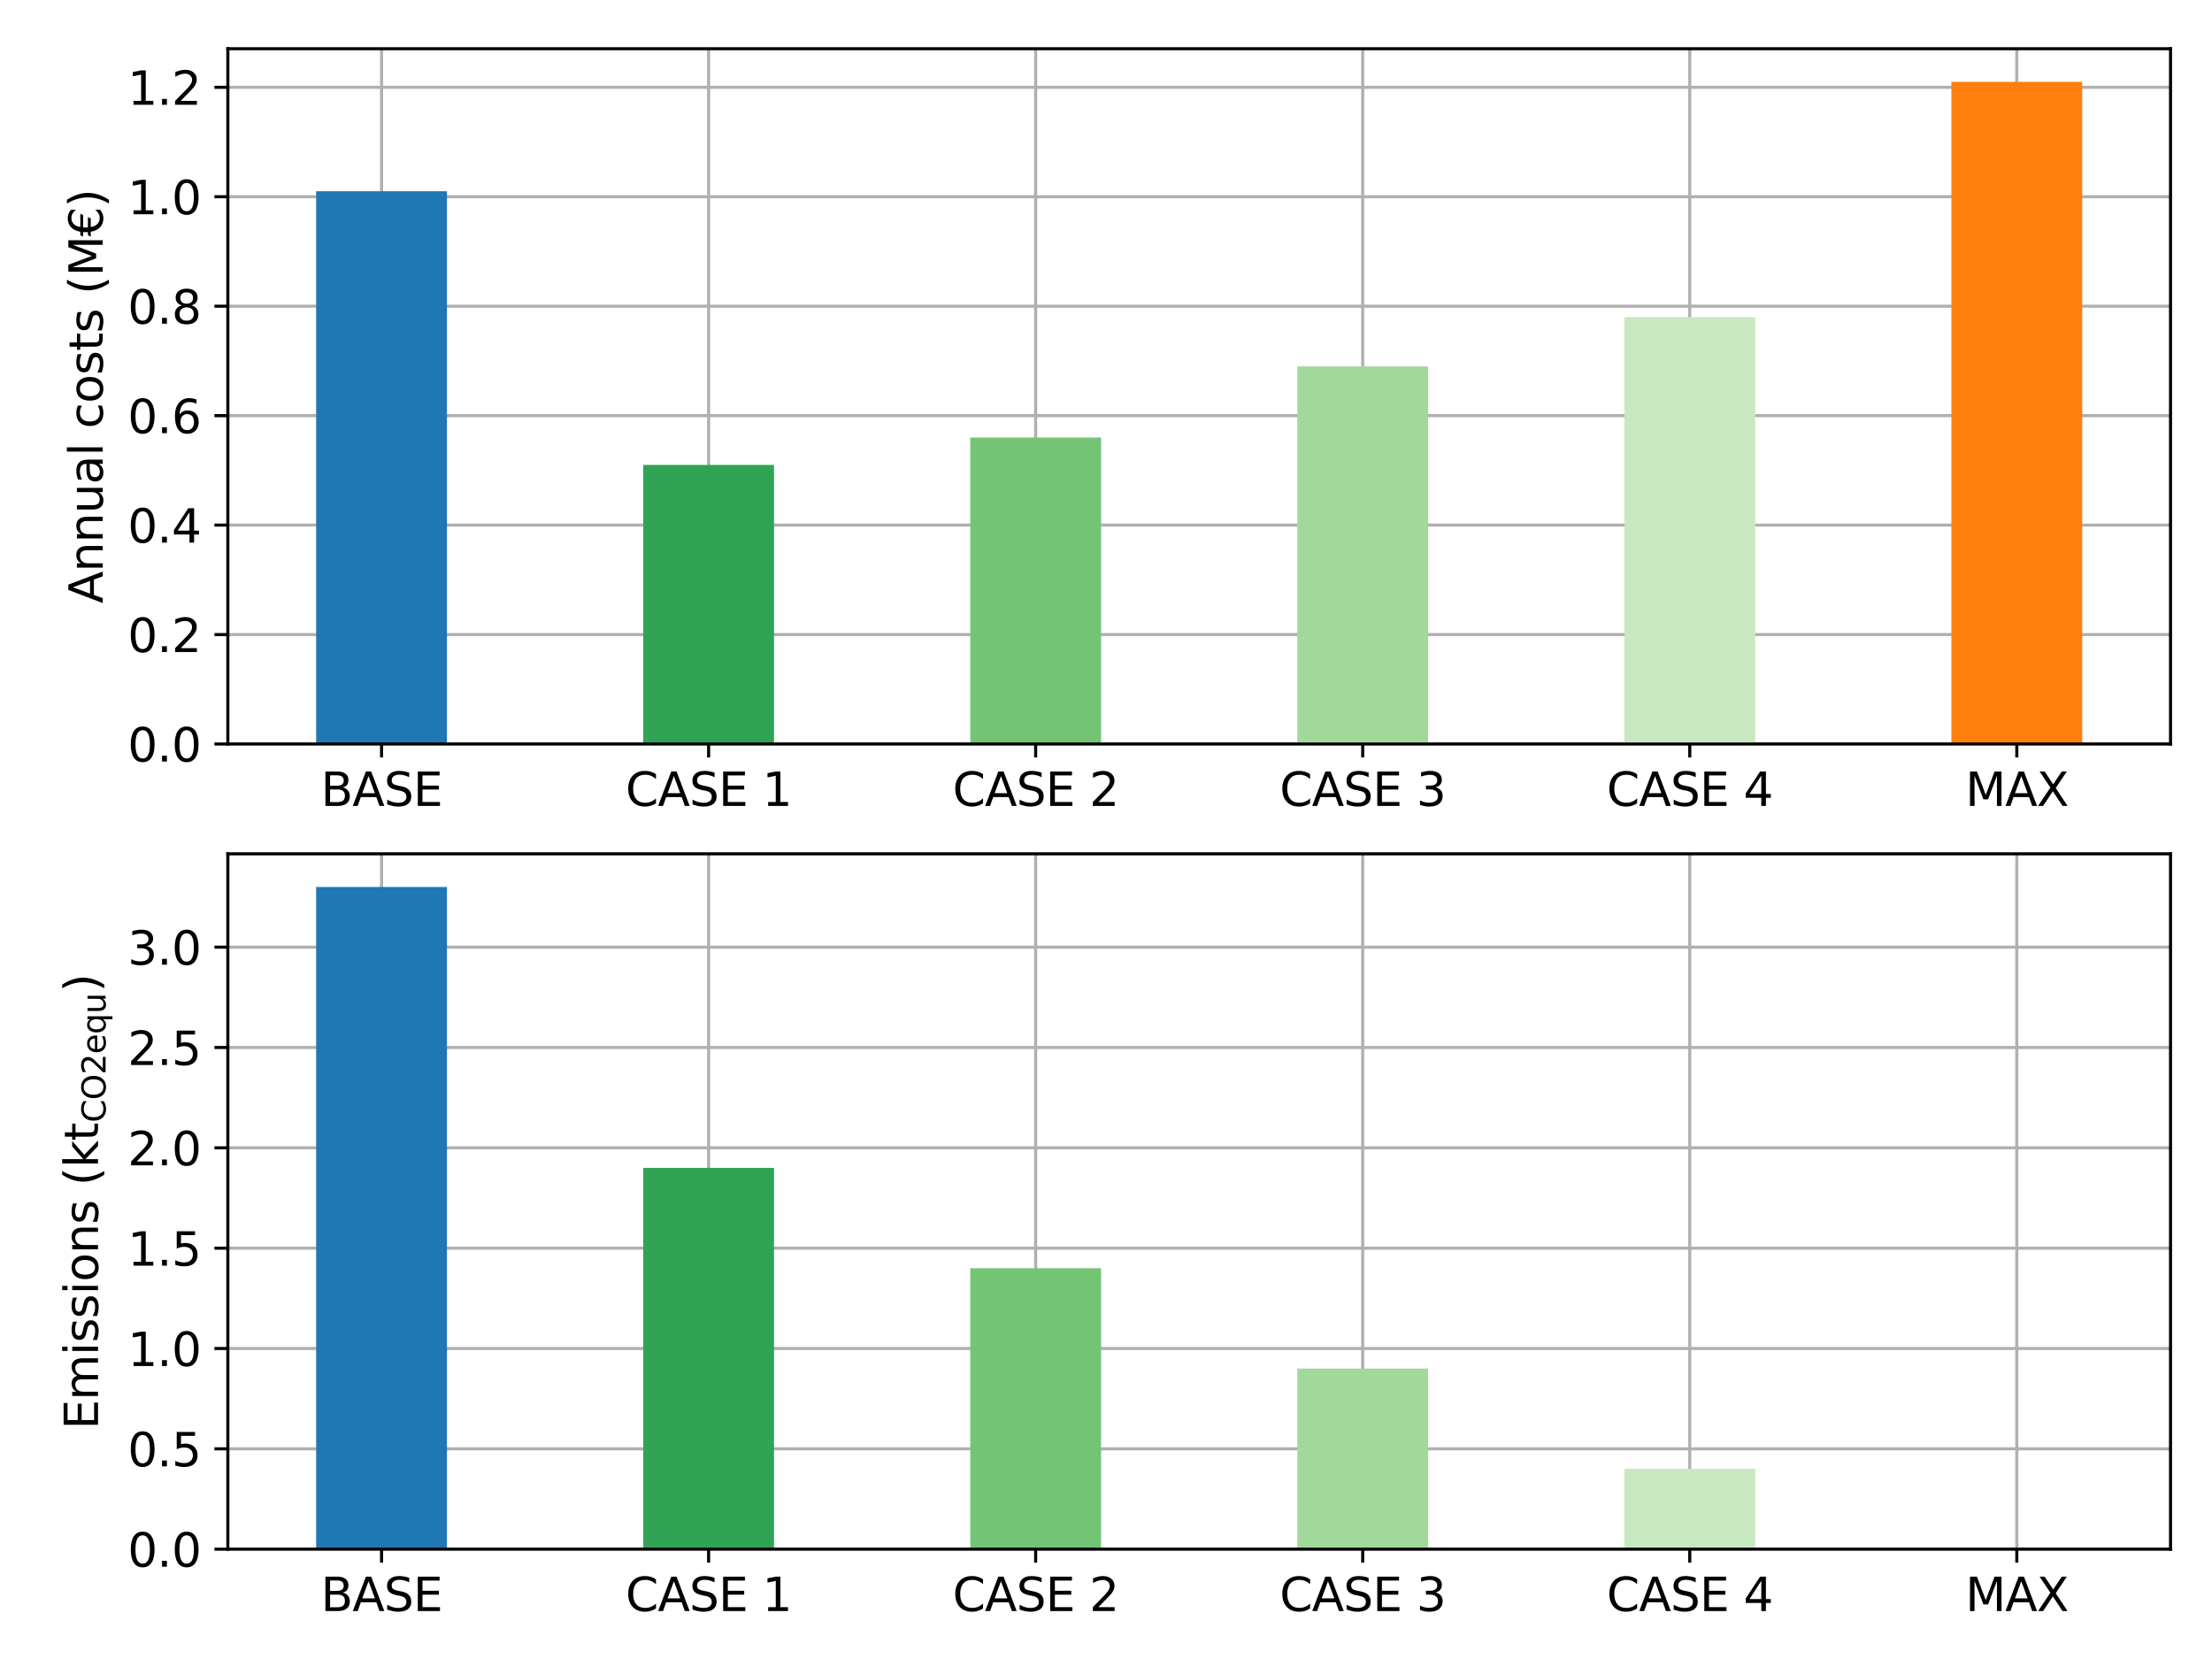
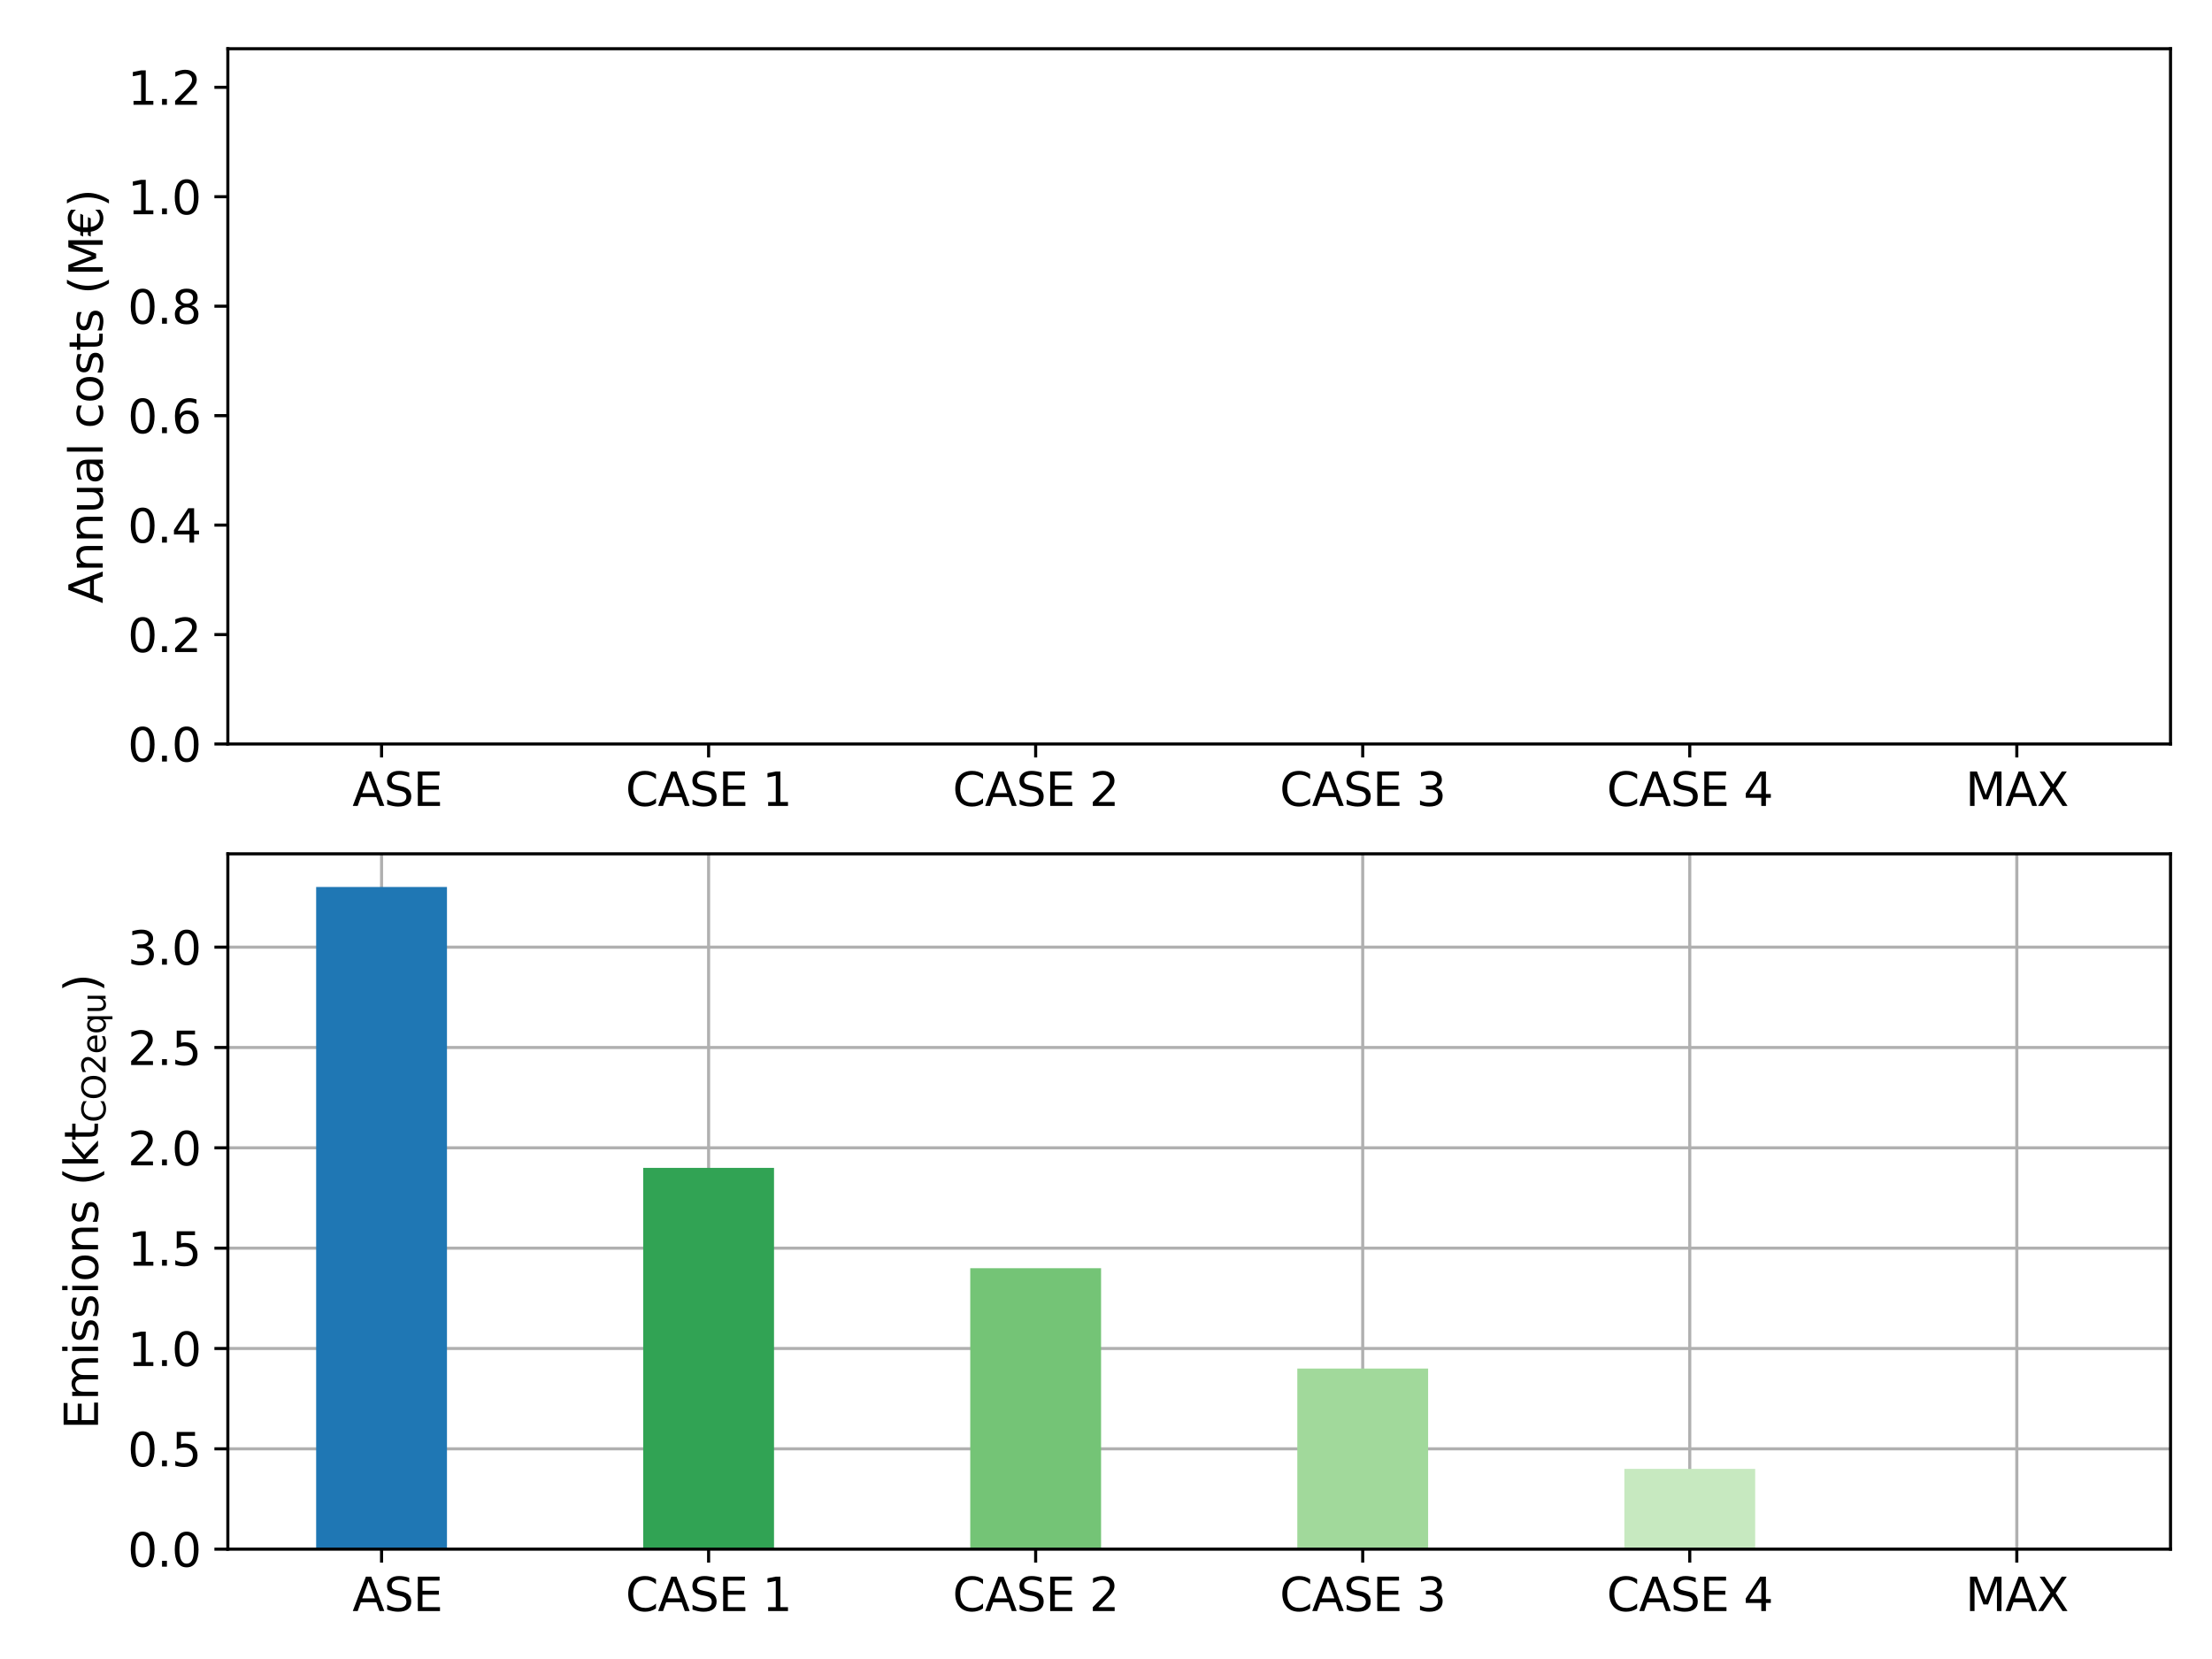
<svg xmlns="http://www.w3.org/2000/svg" xmlns:xlink="http://www.w3.org/1999/xlink" width="576pt" height="432pt" viewBox="0 0 576 432">
  <defs>
    <style type="text/css">*{stroke-linejoin: round; stroke-linecap: butt}</style>
  </defs>
  <g id="figure_1">
    <g id="patch_1">
      <path d="M 0 432 L 576 432 L 576 0 L 0 0 z" style="fill: #ffffff" />
    </g>
    <g id="axes_1">
      <g id="patch_2">
        <path d="M 59.33 193.74 L 565.2 193.74 L 565.2 12.68 L 59.33 12.68 z" style="fill: #ffffff" />
      </g>
      <g id="matplotlib.axis_1">
        <g id="xtick_1">
          <g id="line2d_1">
            <path d="M 99.357 193.74 L 99.357 12.68 " clip-path="url(#p497f3b6ab2)" style="fill: none; stroke: #b0b0b0; stroke-width: 0.8; stroke-linecap: square" />
          </g>
          <g id="line2d_2">
            <defs>
              <path id="m7daad59abc" d="M 0 0 L 0 3.5 " style="stroke: #000000; stroke-width: 0.8" />
            </defs>
            <g>
              <use xlink:href="#m7daad59abc" x="99.357" y="193.74" style="stroke: #000000; stroke-width: 0.8" />
            </g>
          </g>
          <g id="text_1">
            <g transform="translate(83.536 209.858) scale(0.12 -0.12)">
              <defs>
-                 <path id="DejaVuSans-42" d="M 1259 2228 L 1259 519 L 2272 519 Q 2781 519 3026 730 Q 3272 941 3272 1375 Q 3272 1813 3026 2020 Q 2781 2228 2272 2228 L 1259 2228 zM 1259 4147 L 1259 2741 L 2194 2741 Q 2656 2741 2882 2914 Q 3109 3088 3109 3444 Q 3109 3797 2882 3972 Q 2656 4147 2194 4147 L 1259 4147 zM 628 4666 L 2241 4666 Q 2963 4666 3353 4366 Q 3744 4066 3744 3513 Q 3744 3084 3544 2831 Q 3344 2578 2956 2516 Q 3422 2416 3680 2098 Q 3938 1781 3938 1306 Q 3938 681 3513 340 Q 3088 0 2303 0 L 628 0 L 628 4666 z" transform="scale(0.016)" />
                <path id="DejaVuSans-41" d="M 2188 4044 L 1331 1722 L 3047 1722 L 2188 4044 zM 1831 4666 L 2547 4666 L 4325 0 L 3669 0 L 3244 1197 L 1141 1197 L 716 0 L 50 0 L 1831 4666 z" transform="scale(0.016)" />
                <path id="DejaVuSans-53" d="M 3425 4513 L 3425 3897 Q 3066 4069 2747 4153 Q 2428 4238 2131 4238 Q 1616 4238 1336 4038 Q 1056 3838 1056 3469 Q 1056 3159 1242 3001 Q 1428 2844 1947 2747 L 2328 2669 Q 3034 2534 3370 2195 Q 3706 1856 3706 1288 Q 3706 609 3251 259 Q 2797 -91 1919 -91 Q 1588 -91 1214 -16 Q 841 59 441 206 L 441 856 Q 825 641 1194 531 Q 1563 422 1919 422 Q 2459 422 2753 634 Q 3047 847 3047 1241 Q 3047 1584 2836 1778 Q 2625 1972 2144 2069 L 1759 2144 Q 1053 2284 737 2584 Q 422 2884 422 3419 Q 422 4038 858 4394 Q 1294 4750 2059 4750 Q 2388 4750 2728 4690 Q 3069 4631 3425 4513 z" transform="scale(0.016)" />
                <path id="DejaVuSans-45" d="M 628 4666 L 3578 4666 L 3578 4134 L 1259 4134 L 1259 2753 L 3481 2753 L 3481 2222 L 1259 2222 L 1259 531 L 3634 531 L 3634 0 L 628 0 L 628 4666 z" transform="scale(0.016)" />
              </defs>
              <use xlink:href="#DejaVuSans-42" />
              <use xlink:href="#DejaVuSans-41" x="68.604" />
              <use xlink:href="#DejaVuSans-53" x="137.012" />
              <use xlink:href="#DejaVuSans-45" x="200.488" />
            </g>
          </g>
        </g>
        <g id="xtick_2">
          <g id="line2d_3">
            <path d="M 184.52 193.74 L 184.52 12.68 " clip-path="url(#p497f3b6ab2)" style="fill: none; stroke: #b0b0b0; stroke-width: 0.8; stroke-linecap: square" />
          </g>
          <g id="line2d_4">
            <g>
              <use xlink:href="#m7daad59abc" x="184.52" y="193.74" style="stroke: #000000; stroke-width: 0.8" />
            </g>
          </g>
          <g id="text_2">
            <g transform="translate(162.901 209.858) scale(0.12 -0.12)">
              <defs>
                <path id="DejaVuSans-43" d="M 4122 4306 L 4122 3641 Q 3803 3938 3442 4084 Q 3081 4231 2675 4231 Q 1875 4231 1450 3742 Q 1025 3253 1025 2328 Q 1025 1406 1450 917 Q 1875 428 2675 428 Q 3081 428 3442 575 Q 3803 722 4122 1019 L 4122 359 Q 3791 134 3420 21 Q 3050 -91 2638 -91 Q 1578 -91 968 557 Q 359 1206 359 2328 Q 359 3453 968 4101 Q 1578 4750 2638 4750 Q 3056 4750 3426 4639 Q 3797 4528 4122 4306 z" transform="scale(0.016)" />
                <path id="DejaVuSans-20" transform="scale(0.016)" />
                <path id="DejaVuSans-31" d="M 794 531 L 1825 531 L 1825 4091 L 703 3866 L 703 4441 L 1819 4666 L 2450 4666 L 2450 531 L 3481 531 L 3481 0 L 794 0 L 794 531 z" transform="scale(0.016)" />
              </defs>
              <use xlink:href="#DejaVuSans-43" />
              <use xlink:href="#DejaVuSans-41" x="69.824" />
              <use xlink:href="#DejaVuSans-53" x="138.232" />
              <use xlink:href="#DejaVuSans-45" x="201.709" />
              <use xlink:href="#DejaVuSans-20" x="264.893" />
              <use xlink:href="#DejaVuSans-31" x="296.68" />
            </g>
          </g>
        </g>
        <g id="xtick_3">
          <g id="line2d_5">
            <path d="M 269.683 193.74 L 269.683 12.68 " clip-path="url(#p497f3b6ab2)" style="fill: none; stroke: #b0b0b0; stroke-width: 0.8; stroke-linecap: square" />
          </g>
          <g id="line2d_6">
            <g>
              <use xlink:href="#m7daad59abc" x="269.683" y="193.74" style="stroke: #000000; stroke-width: 0.8" />
            </g>
          </g>
          <g id="text_3">
            <g transform="translate(248.065 209.858) scale(0.12 -0.12)">
              <defs>
                <path id="DejaVuSans-32" d="M 1228 531 L 3431 531 L 3431 0 L 469 0 L 469 531 Q 828 903 1448 1529 Q 2069 2156 2228 2338 Q 2531 2678 2651 2914 Q 2772 3150 2772 3378 Q 2772 3750 2511 3984 Q 2250 4219 1831 4219 Q 1534 4219 1204 4116 Q 875 4013 500 3803 L 500 4441 Q 881 4594 1212 4672 Q 1544 4750 1819 4750 Q 2544 4750 2975 4387 Q 3406 4025 3406 3419 Q 3406 3131 3298 2873 Q 3191 2616 2906 2266 Q 2828 2175 2409 1742 Q 1991 1309 1228 531 z" transform="scale(0.016)" />
              </defs>
              <use xlink:href="#DejaVuSans-43" />
              <use xlink:href="#DejaVuSans-41" x="69.824" />
              <use xlink:href="#DejaVuSans-53" x="138.232" />
              <use xlink:href="#DejaVuSans-45" x="201.709" />
              <use xlink:href="#DejaVuSans-20" x="264.893" />
              <use xlink:href="#DejaVuSans-32" x="296.68" />
            </g>
          </g>
        </g>
        <g id="xtick_4">
          <g id="line2d_7">
            <path d="M 354.847 193.74 L 354.847 12.68 " clip-path="url(#p497f3b6ab2)" style="fill: none; stroke: #b0b0b0; stroke-width: 0.8; stroke-linecap: square" />
          </g>
          <g id="line2d_8">
            <g>
              <use xlink:href="#m7daad59abc" x="354.847" y="193.74" style="stroke: #000000; stroke-width: 0.8" />
            </g>
          </g>
          <g id="text_4">
            <g transform="translate(333.228 209.858) scale(0.12 -0.12)">
              <defs>
                <path id="DejaVuSans-33" d="M 2597 2516 Q 3050 2419 3304 2112 Q 3559 1806 3559 1356 Q 3559 666 3084 287 Q 2609 -91 1734 -91 Q 1441 -91 1130 -33 Q 819 25 488 141 L 488 750 Q 750 597 1062 519 Q 1375 441 1716 441 Q 2309 441 2620 675 Q 2931 909 2931 1356 Q 2931 1769 2642 2001 Q 2353 2234 1838 2234 L 1294 2234 L 1294 2753 L 1863 2753 Q 2328 2753 2575 2939 Q 2822 3125 2822 3475 Q 2822 3834 2567 4026 Q 2313 4219 1838 4219 Q 1578 4219 1281 4162 Q 984 4106 628 3988 L 628 4550 Q 988 4650 1302 4700 Q 1616 4750 1894 4750 Q 2613 4750 3031 4423 Q 3450 4097 3450 3541 Q 3450 3153 3228 2886 Q 3006 2619 2597 2516 z" transform="scale(0.016)" />
              </defs>
              <use xlink:href="#DejaVuSans-43" />
              <use xlink:href="#DejaVuSans-41" x="69.824" />
              <use xlink:href="#DejaVuSans-53" x="138.232" />
              <use xlink:href="#DejaVuSans-45" x="201.709" />
              <use xlink:href="#DejaVuSans-20" x="264.893" />
              <use xlink:href="#DejaVuSans-33" x="296.68" />
            </g>
          </g>
        </g>
        <g id="xtick_5">
          <g id="line2d_9">
            <path d="M 440.01 193.74 L 440.01 12.68 " clip-path="url(#p497f3b6ab2)" style="fill: none; stroke: #b0b0b0; stroke-width: 0.8; stroke-linecap: square" />
          </g>
          <g id="line2d_10">
            <g>
              <use xlink:href="#m7daad59abc" x="440.01" y="193.74" style="stroke: #000000; stroke-width: 0.8" />
            </g>
          </g>
          <g id="text_5">
            <g transform="translate(418.391 209.858) scale(0.12 -0.12)">
              <defs>
                <path id="DejaVuSans-34" d="M 2419 4116 L 825 1625 L 2419 1625 L 2419 4116 zM 2253 4666 L 3047 4666 L 3047 1625 L 3713 1625 L 3713 1100 L 3047 1100 L 3047 0 L 2419 0 L 2419 1100 L 313 1100 L 313 1709 L 2253 4666 z" transform="scale(0.016)" />
              </defs>
              <use xlink:href="#DejaVuSans-43" />
              <use xlink:href="#DejaVuSans-41" x="69.824" />
              <use xlink:href="#DejaVuSans-53" x="138.232" />
              <use xlink:href="#DejaVuSans-45" x="201.709" />
              <use xlink:href="#DejaVuSans-20" x="264.893" />
              <use xlink:href="#DejaVuSans-34" x="296.68" />
            </g>
          </g>
        </g>
        <g id="xtick_6">
          <g id="line2d_11">
            <path d="M 525.173 193.74 L 525.173 12.68 " clip-path="url(#p497f3b6ab2)" style="fill: none; stroke: #b0b0b0; stroke-width: 0.8; stroke-linecap: square" />
          </g>
          <g id="line2d_12">
            <g>
              <use xlink:href="#m7daad59abc" x="525.173" y="193.74" style="stroke: #000000; stroke-width: 0.8" />
            </g>
          </g>
          <g id="text_6">
            <g transform="translate(511.782 209.858) scale(0.12 -0.12)">
              <defs>
                <path id="DejaVuSans-4d" d="M 628 4666 L 1569 4666 L 2759 1491 L 3956 4666 L 4897 4666 L 4897 0 L 4281 0 L 4281 4097 L 3078 897 L 2444 897 L 1241 4097 L 1241 0 L 628 0 L 628 4666 z" transform="scale(0.016)" />
                <path id="DejaVuSans-58" d="M 403 4666 L 1081 4666 L 2241 2931 L 3406 4666 L 4084 4666 L 2584 2425 L 4184 0 L 3506 0 L 2194 1984 L 872 0 L 191 0 L 1856 2491 L 403 4666 z" transform="scale(0.016)" />
              </defs>
              <use xlink:href="#DejaVuSans-4d" />
              <use xlink:href="#DejaVuSans-41" x="86.279" />
              <use xlink:href="#DejaVuSans-58" x="154.688" />
            </g>
          </g>
        </g>
      </g>
      <g id="matplotlib.axis_2">
        <g id="ytick_1">
          <g id="line2d_13">
            <path d="M 59.33 193.74 L 565.2 193.74 " clip-path="url(#p497f3b6ab2)" style="fill: none; stroke: #b0b0b0; stroke-width: 0.8; stroke-linecap: square" />
          </g>
          <g id="line2d_14">
            <defs>
              <path id="medd1ab3594" d="M 0 0 L -3.5 0 " style="stroke: #000000; stroke-width: 0.8" />
            </defs>
            <g>
              <use xlink:href="#medd1ab3594" x="59.33" y="193.74" style="stroke: #000000; stroke-width: 0.8" />
            </g>
          </g>
          <g id="text_7">
            <g transform="translate(33.246 198.299) scale(0.12 -0.12)">
              <defs>
                <path id="DejaVuSans-30" d="M 2034 4250 Q 1547 4250 1301 3770 Q 1056 3291 1056 2328 Q 1056 1369 1301 889 Q 1547 409 2034 409 Q 2525 409 2770 889 Q 3016 1369 3016 2328 Q 3016 3291 2770 3770 Q 2525 4250 2034 4250 zM 2034 4750 Q 2819 4750 3233 4129 Q 3647 3509 3647 2328 Q 3647 1150 3233 529 Q 2819 -91 2034 -91 Q 1250 -91 836 529 Q 422 1150 422 2328 Q 422 3509 836 4129 Q 1250 4750 2034 4750 z" transform="scale(0.016)" />
                <path id="DejaVuSans-2e" d="M 684 794 L 1344 794 L 1344 0 L 684 0 L 684 794 z" transform="scale(0.016)" />
              </defs>
              <use xlink:href="#DejaVuSans-30" />
              <use xlink:href="#DejaVuSans-2e" x="63.623" />
              <use xlink:href="#DejaVuSans-30" x="95.41" />
            </g>
          </g>
        </g>
        <g id="ytick_2">
          <g id="line2d_15">
            <path d="M 59.33 165.238 L 565.2 165.238 " clip-path="url(#p497f3b6ab2)" style="fill: none; stroke: #b0b0b0; stroke-width: 0.8; stroke-linecap: square" />
          </g>
          <g id="line2d_16">
            <g>
              <use xlink:href="#medd1ab3594" x="59.33" y="165.238" style="stroke: #000000; stroke-width: 0.8" />
            </g>
          </g>
          <g id="text_8">
            <g transform="translate(33.246 169.797) scale(0.12 -0.12)">
              <use xlink:href="#DejaVuSans-30" />
              <use xlink:href="#DejaVuSans-2e" x="63.623" />
              <use xlink:href="#DejaVuSans-32" x="95.41" />
            </g>
          </g>
        </g>
        <g id="ytick_3">
          <g id="line2d_17">
            <path d="M 59.33 136.736 L 565.2 136.736 " clip-path="url(#p497f3b6ab2)" style="fill: none; stroke: #b0b0b0; stroke-width: 0.8; stroke-linecap: square" />
          </g>
          <g id="line2d_18">
            <g>
              <use xlink:href="#medd1ab3594" x="59.33" y="136.736" style="stroke: #000000; stroke-width: 0.8" />
            </g>
          </g>
          <g id="text_9">
            <g transform="translate(33.246 141.295) scale(0.12 -0.12)">
              <use xlink:href="#DejaVuSans-30" />
              <use xlink:href="#DejaVuSans-2e" x="63.623" />
              <use xlink:href="#DejaVuSans-34" x="95.41" />
            </g>
          </g>
        </g>
        <g id="ytick_4">
          <g id="line2d_19">
            <path d="M 59.33 108.234 L 565.2 108.234 " clip-path="url(#p497f3b6ab2)" style="fill: none; stroke: #b0b0b0; stroke-width: 0.8; stroke-linecap: square" />
          </g>
          <g id="line2d_20">
            <g>
              <use xlink:href="#medd1ab3594" x="59.33" y="108.234" style="stroke: #000000; stroke-width: 0.8" />
            </g>
          </g>
          <g id="text_10">
            <g transform="translate(33.246 112.793) scale(0.12 -0.12)">
              <defs>
                <path id="DejaVuSans-36" d="M 2113 2584 Q 1688 2584 1439 2293 Q 1191 2003 1191 1497 Q 1191 994 1439 701 Q 1688 409 2113 409 Q 2538 409 2786 701 Q 3034 994 3034 1497 Q 3034 2003 2786 2293 Q 2538 2584 2113 2584 zM 3366 4563 L 3366 3988 Q 3128 4100 2886 4159 Q 2644 4219 2406 4219 Q 1781 4219 1451 3797 Q 1122 3375 1075 2522 Q 1259 2794 1537 2939 Q 1816 3084 2150 3084 Q 2853 3084 3261 2657 Q 3669 2231 3669 1497 Q 3669 778 3244 343 Q 2819 -91 2113 -91 Q 1303 -91 875 529 Q 447 1150 447 2328 Q 447 3434 972 4092 Q 1497 4750 2381 4750 Q 2619 4750 2861 4703 Q 3103 4656 3366 4563 z" transform="scale(0.016)" />
              </defs>
              <use xlink:href="#DejaVuSans-30" />
              <use xlink:href="#DejaVuSans-2e" x="63.623" />
              <use xlink:href="#DejaVuSans-36" x="95.41" />
            </g>
          </g>
        </g>
        <g id="ytick_5">
          <g id="line2d_21">
            <path d="M 59.33 79.732 L 565.2 79.732 " clip-path="url(#p497f3b6ab2)" style="fill: none; stroke: #b0b0b0; stroke-width: 0.8; stroke-linecap: square" />
          </g>
          <g id="line2d_22">
            <g>
              <use xlink:href="#medd1ab3594" x="59.33" y="79.732" style="stroke: #000000; stroke-width: 0.8" />
            </g>
          </g>
          <g id="text_11">
            <g transform="translate(33.246 84.291) scale(0.12 -0.12)">
              <defs>
                <path id="DejaVuSans-38" d="M 2034 2216 Q 1584 2216 1326 1975 Q 1069 1734 1069 1313 Q 1069 891 1326 650 Q 1584 409 2034 409 Q 2484 409 2743 651 Q 3003 894 3003 1313 Q 3003 1734 2745 1975 Q 2488 2216 2034 2216 zM 1403 2484 Q 997 2584 770 2862 Q 544 3141 544 3541 Q 544 4100 942 4425 Q 1341 4750 2034 4750 Q 2731 4750 3128 4425 Q 3525 4100 3525 3541 Q 3525 3141 3298 2862 Q 3072 2584 2669 2484 Q 3125 2378 3379 2068 Q 3634 1759 3634 1313 Q 3634 634 3220 271 Q 2806 -91 2034 -91 Q 1263 -91 848 271 Q 434 634 434 1313 Q 434 1759 690 2068 Q 947 2378 1403 2484 zM 1172 3481 Q 1172 3119 1398 2916 Q 1625 2713 2034 2713 Q 2441 2713 2670 2916 Q 2900 3119 2900 3481 Q 2900 3844 2670 4047 Q 2441 4250 2034 4250 Q 1625 4250 1398 4047 Q 1172 3844 1172 3481 z" transform="scale(0.016)" />
              </defs>
              <use xlink:href="#DejaVuSans-30" />
              <use xlink:href="#DejaVuSans-2e" x="63.623" />
              <use xlink:href="#DejaVuSans-38" x="95.41" />
            </g>
          </g>
        </g>
        <g id="ytick_6">
          <g id="line2d_23">
            <path d="M 59.33 51.229 L 565.2 51.229 " clip-path="url(#p497f3b6ab2)" style="fill: none; stroke: #b0b0b0; stroke-width: 0.8; stroke-linecap: square" />
          </g>
          <g id="line2d_24">
            <g>
              <use xlink:href="#medd1ab3594" x="59.33" y="51.229" style="stroke: #000000; stroke-width: 0.8" />
            </g>
          </g>
          <g id="text_12">
            <g transform="translate(33.246 55.789) scale(0.12 -0.12)">
              <use xlink:href="#DejaVuSans-31" />
              <use xlink:href="#DejaVuSans-2e" x="63.623" />
              <use xlink:href="#DejaVuSans-30" x="95.41" />
            </g>
          </g>
        </g>
        <g id="ytick_7">
          <g id="line2d_25">
            <path d="M 59.33 22.727 L 565.2 22.727 " clip-path="url(#p497f3b6ab2)" style="fill: none; stroke: #b0b0b0; stroke-width: 0.8; stroke-linecap: square" />
          </g>
          <g id="line2d_26">
            <g>
              <use xlink:href="#medd1ab3594" x="59.33" y="22.727" style="stroke: #000000; stroke-width: 0.8" />
            </g>
          </g>
          <g id="text_13">
            <g transform="translate(33.246 27.286) scale(0.12 -0.12)">
              <use xlink:href="#DejaVuSans-31" />
              <use xlink:href="#DejaVuSans-2e" x="63.623" />
              <use xlink:href="#DejaVuSans-32" x="95.41" />
            </g>
          </g>
        </g>
        <g id="text_14">
          <g transform="translate(26.751 157.13) rotate(-90) scale(0.12 -0.12)">
            <defs>
              <path id="DejaVuSans-6e" d="M 3513 2113 L 3513 0 L 2938 0 L 2938 2094 Q 2938 2591 2744 2837 Q 2550 3084 2163 3084 Q 1697 3084 1428 2787 Q 1159 2491 1159 1978 L 1159 0 L 581 0 L 581 3500 L 1159 3500 L 1159 2956 Q 1366 3272 1645 3428 Q 1925 3584 2291 3584 Q 2894 3584 3203 3211 Q 3513 2838 3513 2113 z" transform="scale(0.016)" />
              <path id="DejaVuSans-75" d="M 544 1381 L 544 3500 L 1119 3500 L 1119 1403 Q 1119 906 1312 657 Q 1506 409 1894 409 Q 2359 409 2629 706 Q 2900 1003 2900 1516 L 2900 3500 L 3475 3500 L 3475 0 L 2900 0 L 2900 538 Q 2691 219 2414 64 Q 2138 -91 1772 -91 Q 1169 -91 856 284 Q 544 659 544 1381 zM 1991 3584 L 1991 3584 z" transform="scale(0.016)" />
              <path id="DejaVuSans-61" d="M 2194 1759 Q 1497 1759 1228 1600 Q 959 1441 959 1056 Q 959 750 1161 570 Q 1363 391 1709 391 Q 2188 391 2477 730 Q 2766 1069 2766 1631 L 2766 1759 L 2194 1759 zM 3341 1997 L 3341 0 L 2766 0 L 2766 531 Q 2569 213 2275 61 Q 1981 -91 1556 -91 Q 1019 -91 701 211 Q 384 513 384 1019 Q 384 1609 779 1909 Q 1175 2209 1959 2209 L 2766 2209 L 2766 2266 Q 2766 2663 2505 2880 Q 2244 3097 1772 3097 Q 1472 3097 1187 3025 Q 903 2953 641 2809 L 641 3341 Q 956 3463 1253 3523 Q 1550 3584 1831 3584 Q 2591 3584 2966 3190 Q 3341 2797 3341 1997 z" transform="scale(0.016)" />
              <path id="DejaVuSans-6c" d="M 603 4863 L 1178 4863 L 1178 0 L 603 0 L 603 4863 z" transform="scale(0.016)" />
              <path id="DejaVuSans-63" d="M 3122 3366 L 3122 2828 Q 2878 2963 2633 3030 Q 2388 3097 2138 3097 Q 1578 3097 1268 2742 Q 959 2388 959 1747 Q 959 1106 1268 751 Q 1578 397 2138 397 Q 2388 397 2633 464 Q 2878 531 3122 666 L 3122 134 Q 2881 22 2623 -34 Q 2366 -91 2075 -91 Q 1284 -91 818 406 Q 353 903 353 1747 Q 353 2603 823 3093 Q 1294 3584 2113 3584 Q 2378 3584 2631 3529 Q 2884 3475 3122 3366 z" transform="scale(0.016)" />
              <path id="DejaVuSans-6f" d="M 1959 3097 Q 1497 3097 1228 2736 Q 959 2375 959 1747 Q 959 1119 1226 758 Q 1494 397 1959 397 Q 2419 397 2687 759 Q 2956 1122 2956 1747 Q 2956 2369 2687 2733 Q 2419 3097 1959 3097 zM 1959 3584 Q 2709 3584 3137 3096 Q 3566 2609 3566 1747 Q 3566 888 3137 398 Q 2709 -91 1959 -91 Q 1206 -91 779 398 Q 353 888 353 1747 Q 353 2609 779 3096 Q 1206 3584 1959 3584 z" transform="scale(0.016)" />
              <path id="DejaVuSans-73" d="M 2834 3397 L 2834 2853 Q 2591 2978 2328 3040 Q 2066 3103 1784 3103 Q 1356 3103 1142 2972 Q 928 2841 928 2578 Q 928 2378 1081 2264 Q 1234 2150 1697 2047 L 1894 2003 Q 2506 1872 2764 1633 Q 3022 1394 3022 966 Q 3022 478 2636 193 Q 2250 -91 1575 -91 Q 1294 -91 989 -36 Q 684 19 347 128 L 347 722 Q 666 556 975 473 Q 1284 391 1588 391 Q 1994 391 2212 530 Q 2431 669 2431 922 Q 2431 1156 2273 1281 Q 2116 1406 1581 1522 L 1381 1569 Q 847 1681 609 1914 Q 372 2147 372 2553 Q 372 3047 722 3315 Q 1072 3584 1716 3584 Q 2034 3584 2315 3537 Q 2597 3491 2834 3397 z" transform="scale(0.016)" />
              <path id="DejaVuSans-74" d="M 1172 4494 L 1172 3500 L 2356 3500 L 2356 3053 L 1172 3053 L 1172 1153 Q 1172 725 1289 603 Q 1406 481 1766 481 L 2356 481 L 2356 0 L 1766 0 Q 1100 0 847 248 Q 594 497 594 1153 L 594 3053 L 172 3053 L 172 3500 L 594 3500 L 594 4494 L 1172 4494 z" transform="scale(0.016)" />
              <path id="DejaVuSans-28" d="M 1984 4856 Q 1566 4138 1362 3434 Q 1159 2731 1159 2009 Q 1159 1288 1364 580 Q 1569 -128 1984 -844 L 1484 -844 Q 1016 -109 783 600 Q 550 1309 550 2009 Q 550 2706 781 3412 Q 1013 4119 1484 4856 L 1984 4856 z" transform="scale(0.016)" />
              <path id="DejaVuSans-20ac" d="M 3647 4306 L 3647 3641 Q 3363 3969 3098 4109 Q 2834 4250 2516 4250 Q 2025 4250 1709 3937 Q 1394 3625 1294 3041 L 3097 3041 L 2925 2656 L 1244 2656 Q 1238 2581 1236 2509 Q 1234 2438 1234 2328 Q 1234 2228 1236 2156 Q 1238 2084 1244 2009 L 2638 2009 L 2463 1625 L 1294 1625 Q 1394 1041 1709 725 Q 2025 409 2516 409 Q 2834 409 3098 550 Q 3363 691 3647 1019 L 3647 359 Q 3369 134 3080 21 Q 2791 -91 2491 -91 Q 1750 -91 1267 362 Q 784 816 659 1625 L 0 1625 L 172 2009 L 606 2009 Q 606 2081 604 2154 Q 603 2228 603 2328 Q 603 2438 604 2511 Q 606 2584 606 2656 L 0 2656 L 172 3041 L 659 3041 Q 784 3844 1268 4297 Q 1753 4750 2491 4750 Q 2797 4750 3086 4639 Q 3375 4528 3647 4306 z" transform="scale(0.016)" />
              <path id="DejaVuSans-29" d="M 513 4856 L 1013 4856 Q 1481 4119 1714 3412 Q 1947 2706 1947 2009 Q 1947 1309 1714 600 Q 1481 -109 1013 -844 L 513 -844 Q 928 -128 1133 580 Q 1338 1288 1338 2009 Q 1338 2731 1133 3434 Q 928 4138 513 4856 z" transform="scale(0.016)" />
            </defs>
            <use xlink:href="#DejaVuSans-41" />
            <use xlink:href="#DejaVuSans-6e" x="68.408" />
            <use xlink:href="#DejaVuSans-6e" x="131.787" />
            <use xlink:href="#DejaVuSans-75" x="195.166" />
            <use xlink:href="#DejaVuSans-61" x="258.545" />
            <use xlink:href="#DejaVuSans-6c" x="319.824" />
            <use xlink:href="#DejaVuSans-20" x="347.607" />
            <use xlink:href="#DejaVuSans-63" x="379.395" />
            <use xlink:href="#DejaVuSans-6f" x="434.375" />
            <use xlink:href="#DejaVuSans-73" x="495.557" />
            <use xlink:href="#DejaVuSans-74" x="547.656" />
            <use xlink:href="#DejaVuSans-73" x="586.865" />
            <use xlink:href="#DejaVuSans-20" x="638.965" />
            <use xlink:href="#DejaVuSans-28" x="670.752" />
            <use xlink:href="#DejaVuSans-4d" x="709.766" />
            <use xlink:href="#DejaVuSans-20ac" x="796.045" />
            <use xlink:href="#DejaVuSans-29" x="859.668" />
          </g>
        </g>
      </g>
      <g id="patch_3">
        <path d="M 82.324 193.74 L 116.389 193.74 L 116.389 49.804 L 82.324 49.804 z" clip-path="url(#p497f3b6ab2)" style="fill: #1f77b4" />
      </g>
      <g id="patch_4">
        <path d="M 167.487 193.74 L 201.553 193.74 L 201.553 121.06 L 167.487 121.06 z" clip-path="url(#p497f3b6ab2)" style="fill: #31a354" />
      </g>
      <g id="patch_5">
        <path d="M 252.651 193.74 L 286.716 193.74 L 286.716 113.934 L 252.651 113.934 z" clip-path="url(#p497f3b6ab2)" style="fill: #74c476" />
      </g>
      <g id="patch_6">
        <path d="M 337.814 193.74 L 371.879 193.74 L 371.879 95.408 L 337.814 95.408 z" clip-path="url(#p497f3b6ab2)" style="fill: #a1d99b" />
      </g>
      <g id="patch_7">
        <path d="M 422.977 193.74 L 457.043 193.74 L 457.043 82.582 L 422.977 82.582 z" clip-path="url(#p497f3b6ab2)" style="fill: #c7e9c0" />
      </g>
      <g id="patch_8">
        <path d="M 508.141 193.74 L 542.206 193.74 L 542.206 21.302 L 508.141 21.302 z" clip-path="url(#p497f3b6ab2)" style="fill: #ff7f0e" />
      </g>
      <g id="patch_9">
        <path d="M 59.33 193.74 L 59.33 12.68 " style="fill: none; stroke: #000000; stroke-width: 0.8; stroke-linejoin: miter; stroke-linecap: square" />
      </g>
      <g id="patch_10">
        <path d="M 565.2 193.74 L 565.2 12.68 " style="fill: none; stroke: #000000; stroke-width: 0.8; stroke-linejoin: miter; stroke-linecap: square" />
      </g>
      <g id="patch_11">
        <path d="M 59.33 193.74 L 565.2 193.74 " style="fill: none; stroke: #000000; stroke-width: 0.8; stroke-linejoin: miter; stroke-linecap: square" />
      </g>
      <g id="patch_12">
        <path d="M 59.33 12.68 L 565.2 12.68 " style="fill: none; stroke: #000000; stroke-width: 0.8; stroke-linejoin: miter; stroke-linecap: square" />
      </g>
    </g>
    <g id="axes_2">
      <g id="patch_13">
        <path d="M 59.33 403.4 L 565.2 403.4 L 565.2 222.34 L 59.33 222.34 z" style="fill: #ffffff" />
      </g>
      <g id="matplotlib.axis_3">
        <g id="xtick_7">
          <g id="line2d_27">
            <path d="M 99.357 403.4 L 99.357 222.34 " clip-path="url(#p1dd78579cb)" style="fill: none; stroke: #b0b0b0; stroke-width: 0.8; stroke-linecap: square" />
          </g>
          <g id="line2d_28">
            <g>
              <use xlink:href="#m7daad59abc" x="99.357" y="403.4" style="stroke: #000000; stroke-width: 0.8" />
            </g>
          </g>
          <g id="text_15">
            <g transform="translate(83.536 419.518) scale(0.12 -0.12)">
              <use xlink:href="#DejaVuSans-42" />
              <use xlink:href="#DejaVuSans-41" x="68.604" />
              <use xlink:href="#DejaVuSans-53" x="137.012" />
              <use xlink:href="#DejaVuSans-45" x="200.488" />
            </g>
          </g>
        </g>
        <g id="xtick_8">
          <g id="line2d_29">
            <path d="M 184.52 403.4 L 184.52 222.34 " clip-path="url(#p1dd78579cb)" style="fill: none; stroke: #b0b0b0; stroke-width: 0.8; stroke-linecap: square" />
          </g>
          <g id="line2d_30">
            <g>
              <use xlink:href="#m7daad59abc" x="184.52" y="403.4" style="stroke: #000000; stroke-width: 0.8" />
            </g>
          </g>
          <g id="text_16">
            <g transform="translate(162.901 419.518) scale(0.12 -0.12)">
              <use xlink:href="#DejaVuSans-43" />
              <use xlink:href="#DejaVuSans-41" x="69.824" />
              <use xlink:href="#DejaVuSans-53" x="138.232" />
              <use xlink:href="#DejaVuSans-45" x="201.709" />
              <use xlink:href="#DejaVuSans-20" x="264.893" />
              <use xlink:href="#DejaVuSans-31" x="296.68" />
            </g>
          </g>
        </g>
        <g id="xtick_9">
          <g id="line2d_31">
-             <path d="M 269.683 403.4 L 269.683 222.34 " clip-path="url(#p1dd78579cb)" style="fill: none; stroke: #b0b0b0; stroke-width: 0.8; stroke-linecap: square" />
-           </g>
+             </g>
          <g id="line2d_32">
            <g>
              <use xlink:href="#m7daad59abc" x="269.683" y="403.4" style="stroke: #000000; stroke-width: 0.8" />
            </g>
          </g>
          <g id="text_17">
            <g transform="translate(248.065 419.518) scale(0.12 -0.12)">
              <use xlink:href="#DejaVuSans-43" />
              <use xlink:href="#DejaVuSans-41" x="69.824" />
              <use xlink:href="#DejaVuSans-53" x="138.232" />
              <use xlink:href="#DejaVuSans-45" x="201.709" />
              <use xlink:href="#DejaVuSans-20" x="264.893" />
              <use xlink:href="#DejaVuSans-32" x="296.68" />
            </g>
          </g>
        </g>
        <g id="xtick_10">
          <g id="line2d_33">
            <path d="M 354.847 403.4 L 354.847 222.34 " clip-path="url(#p1dd78579cb)" style="fill: none; stroke: #b0b0b0; stroke-width: 0.8; stroke-linecap: square" />
          </g>
          <g id="line2d_34">
            <g>
              <use xlink:href="#m7daad59abc" x="354.847" y="403.4" style="stroke: #000000; stroke-width: 0.8" />
            </g>
          </g>
          <g id="text_18">
            <g transform="translate(333.228 419.518) scale(0.12 -0.12)">
              <use xlink:href="#DejaVuSans-43" />
              <use xlink:href="#DejaVuSans-41" x="69.824" />
              <use xlink:href="#DejaVuSans-53" x="138.232" />
              <use xlink:href="#DejaVuSans-45" x="201.709" />
              <use xlink:href="#DejaVuSans-20" x="264.893" />
              <use xlink:href="#DejaVuSans-33" x="296.68" />
            </g>
          </g>
        </g>
        <g id="xtick_11">
          <g id="line2d_35">
            <path d="M 440.01 403.4 L 440.01 222.34 " clip-path="url(#p1dd78579cb)" style="fill: none; stroke: #b0b0b0; stroke-width: 0.8; stroke-linecap: square" />
          </g>
          <g id="line2d_36">
            <g>
              <use xlink:href="#m7daad59abc" x="440.01" y="403.4" style="stroke: #000000; stroke-width: 0.8" />
            </g>
          </g>
          <g id="text_19">
            <g transform="translate(418.391 419.518) scale(0.12 -0.12)">
              <use xlink:href="#DejaVuSans-43" />
              <use xlink:href="#DejaVuSans-41" x="69.824" />
              <use xlink:href="#DejaVuSans-53" x="138.232" />
              <use xlink:href="#DejaVuSans-45" x="201.709" />
              <use xlink:href="#DejaVuSans-20" x="264.893" />
              <use xlink:href="#DejaVuSans-34" x="296.68" />
            </g>
          </g>
        </g>
        <g id="xtick_12">
          <g id="line2d_37">
            <path d="M 525.173 403.4 L 525.173 222.34 " clip-path="url(#p1dd78579cb)" style="fill: none; stroke: #b0b0b0; stroke-width: 0.8; stroke-linecap: square" />
          </g>
          <g id="line2d_38">
            <g>
              <use xlink:href="#m7daad59abc" x="525.173" y="403.4" style="stroke: #000000; stroke-width: 0.8" />
            </g>
          </g>
          <g id="text_20">
            <g transform="translate(511.782 419.518) scale(0.12 -0.12)">
              <use xlink:href="#DejaVuSans-4d" />
              <use xlink:href="#DejaVuSans-41" x="86.279" />
              <use xlink:href="#DejaVuSans-58" x="154.688" />
            </g>
          </g>
        </g>
      </g>
      <g id="matplotlib.axis_4">
        <g id="ytick_8">
          <g id="line2d_39">
            <path d="M 59.33 403.4 L 565.2 403.4 " clip-path="url(#p1dd78579cb)" style="fill: none; stroke: #b0b0b0; stroke-width: 0.8; stroke-linecap: square" />
          </g>
          <g id="line2d_40">
            <g>
              <use xlink:href="#medd1ab3594" x="59.33" y="403.4" style="stroke: #000000; stroke-width: 0.8" />
            </g>
          </g>
          <g id="text_21">
            <g transform="translate(33.246 407.959) scale(0.12 -0.12)">
              <use xlink:href="#DejaVuSans-30" />
              <use xlink:href="#DejaVuSans-2e" x="63.623" />
              <use xlink:href="#DejaVuSans-30" x="95.41" />
            </g>
          </g>
        </g>
        <g id="ytick_9">
          <g id="line2d_41">
            <path d="M 59.33 377.273 L 565.2 377.273 " clip-path="url(#p1dd78579cb)" style="fill: none; stroke: #b0b0b0; stroke-width: 0.8; stroke-linecap: square" />
          </g>
          <g id="line2d_42">
            <g>
              <use xlink:href="#medd1ab3594" x="59.33" y="377.273" style="stroke: #000000; stroke-width: 0.8" />
            </g>
          </g>
          <g id="text_22">
            <g transform="translate(33.246 381.832) scale(0.12 -0.12)">
              <defs>
                <path id="DejaVuSans-35" d="M 691 4666 L 3169 4666 L 3169 4134 L 1269 4134 L 1269 2991 Q 1406 3038 1543 3061 Q 1681 3084 1819 3084 Q 2600 3084 3056 2656 Q 3513 2228 3513 1497 Q 3513 744 3044 326 Q 2575 -91 1722 -91 Q 1428 -91 1123 -41 Q 819 9 494 109 L 494 744 Q 775 591 1075 516 Q 1375 441 1709 441 Q 2250 441 2565 725 Q 2881 1009 2881 1497 Q 2881 1984 2565 2268 Q 2250 2553 1709 2553 Q 1456 2553 1204 2497 Q 953 2441 691 2322 L 691 4666 z" transform="scale(0.016)" />
              </defs>
              <use xlink:href="#DejaVuSans-30" />
              <use xlink:href="#DejaVuSans-2e" x="63.623" />
              <use xlink:href="#DejaVuSans-35" x="95.41" />
            </g>
          </g>
        </g>
        <g id="ytick_10">
          <g id="line2d_43">
            <path d="M 59.33 351.146 L 565.2 351.146 " clip-path="url(#p1dd78579cb)" style="fill: none; stroke: #b0b0b0; stroke-width: 0.8; stroke-linecap: square" />
          </g>
          <g id="line2d_44">
            <g>
              <use xlink:href="#medd1ab3594" x="59.33" y="351.146" style="stroke: #000000; stroke-width: 0.8" />
            </g>
          </g>
          <g id="text_23">
            <g transform="translate(33.246 355.705) scale(0.12 -0.12)">
              <use xlink:href="#DejaVuSans-31" />
              <use xlink:href="#DejaVuSans-2e" x="63.623" />
              <use xlink:href="#DejaVuSans-30" x="95.41" />
            </g>
          </g>
        </g>
        <g id="ytick_11">
          <g id="line2d_45">
            <path d="M 59.33 325.019 L 565.2 325.019 " clip-path="url(#p1dd78579cb)" style="fill: none; stroke: #b0b0b0; stroke-width: 0.8; stroke-linecap: square" />
          </g>
          <g id="line2d_46">
            <g>
              <use xlink:href="#medd1ab3594" x="59.33" y="325.019" style="stroke: #000000; stroke-width: 0.8" />
            </g>
          </g>
          <g id="text_24">
            <g transform="translate(33.246 329.578) scale(0.12 -0.12)">
              <use xlink:href="#DejaVuSans-31" />
              <use xlink:href="#DejaVuSans-2e" x="63.623" />
              <use xlink:href="#DejaVuSans-35" x="95.41" />
            </g>
          </g>
        </g>
        <g id="ytick_12">
          <g id="line2d_47">
            <path d="M 59.33 298.892 L 565.2 298.892 " clip-path="url(#p1dd78579cb)" style="fill: none; stroke: #b0b0b0; stroke-width: 0.8; stroke-linecap: square" />
          </g>
          <g id="line2d_48">
            <g>
              <use xlink:href="#medd1ab3594" x="59.33" y="298.892" style="stroke: #000000; stroke-width: 0.8" />
            </g>
          </g>
          <g id="text_25">
            <g transform="translate(33.246 303.451) scale(0.12 -0.12)">
              <use xlink:href="#DejaVuSans-32" />
              <use xlink:href="#DejaVuSans-2e" x="63.623" />
              <use xlink:href="#DejaVuSans-30" x="95.41" />
            </g>
          </g>
        </g>
        <g id="ytick_13">
          <g id="line2d_49">
            <path d="M 59.33 272.765 L 565.2 272.765 " clip-path="url(#p1dd78579cb)" style="fill: none; stroke: #b0b0b0; stroke-width: 0.8; stroke-linecap: square" />
          </g>
          <g id="line2d_50">
            <g>
              <use xlink:href="#medd1ab3594" x="59.33" y="272.765" style="stroke: #000000; stroke-width: 0.8" />
            </g>
          </g>
          <g id="text_26">
            <g transform="translate(33.246 277.324) scale(0.12 -0.12)">
              <use xlink:href="#DejaVuSans-32" />
              <use xlink:href="#DejaVuSans-2e" x="63.623" />
              <use xlink:href="#DejaVuSans-35" x="95.41" />
            </g>
          </g>
        </g>
        <g id="ytick_14">
          <g id="line2d_51">
            <path d="M 59.33 246.638 L 565.2 246.638 " clip-path="url(#p1dd78579cb)" style="fill: none; stroke: #b0b0b0; stroke-width: 0.8; stroke-linecap: square" />
          </g>
          <g id="line2d_52">
            <g>
              <use xlink:href="#medd1ab3594" x="59.33" y="246.638" style="stroke: #000000; stroke-width: 0.8" />
            </g>
          </g>
          <g id="text_27">
            <g transform="translate(33.246 251.197) scale(0.12 -0.12)">
              <use xlink:href="#DejaVuSans-33" />
              <use xlink:href="#DejaVuSans-2e" x="63.623" />
              <use xlink:href="#DejaVuSans-30" x="95.41" />
            </g>
          </g>
        </g>
        <g id="text_28">
          <g transform="translate(25.526 372.21) rotate(-90) scale(0.12 -0.12)">
            <defs>
              <path id="DejaVuSans-6d" d="M 3328 2828 Q 3544 3216 3844 3400 Q 4144 3584 4550 3584 Q 5097 3584 5394 3201 Q 5691 2819 5691 2113 L 5691 0 L 5113 0 L 5113 2094 Q 5113 2597 4934 2840 Q 4756 3084 4391 3084 Q 3944 3084 3684 2787 Q 3425 2491 3425 1978 L 3425 0 L 2847 0 L 2847 2094 Q 2847 2600 2669 2842 Q 2491 3084 2119 3084 Q 1678 3084 1418 2786 Q 1159 2488 1159 1978 L 1159 0 L 581 0 L 581 3500 L 1159 3500 L 1159 2956 Q 1356 3278 1631 3431 Q 1906 3584 2284 3584 Q 2666 3584 2933 3390 Q 3200 3197 3328 2828 z" transform="scale(0.016)" />
              <path id="DejaVuSans-69" d="M 603 3500 L 1178 3500 L 1178 0 L 603 0 L 603 3500 zM 603 4863 L 1178 4863 L 1178 4134 L 603 4134 L 603 4863 z" transform="scale(0.016)" />
              <path id="DejaVuSans-6b" d="M 581 4863 L 1159 4863 L 1159 1991 L 2875 3500 L 3609 3500 L 1753 1863 L 3688 0 L 2938 0 L 1159 1709 L 1159 0 L 581 0 L 581 4863 z" transform="scale(0.016)" />
              <path id="DejaVuSans-4f" d="M 2522 4238 Q 1834 4238 1429 3725 Q 1025 3213 1025 2328 Q 1025 1447 1429 934 Q 1834 422 2522 422 Q 3209 422 3611 934 Q 4013 1447 4013 2328 Q 4013 3213 3611 3725 Q 3209 4238 2522 4238 zM 2522 4750 Q 3503 4750 4090 4092 Q 4678 3434 4678 2328 Q 4678 1225 4090 567 Q 3503 -91 2522 -91 Q 1538 -91 948 565 Q 359 1222 359 2328 Q 359 3434 948 4092 Q 1538 4750 2522 4750 z" transform="scale(0.016)" />
              <path id="DejaVuSans-65" d="M 3597 1894 L 3597 1613 L 953 1613 Q 991 1019 1311 708 Q 1631 397 2203 397 Q 2534 397 2845 478 Q 3156 559 3463 722 L 3463 178 Q 3153 47 2828 -22 Q 2503 -91 2169 -91 Q 1331 -91 842 396 Q 353 884 353 1716 Q 353 2575 817 3079 Q 1281 3584 2069 3584 Q 2775 3584 3186 3129 Q 3597 2675 3597 1894 zM 3022 2063 Q 3016 2534 2758 2815 Q 2500 3097 2075 3097 Q 1594 3097 1305 2825 Q 1016 2553 972 2059 L 3022 2063 z" transform="scale(0.016)" />
              <path id="DejaVuSans-71" d="M 947 1747 Q 947 1113 1208 752 Q 1469 391 1925 391 Q 2381 391 2643 752 Q 2906 1113 2906 1747 Q 2906 2381 2643 2742 Q 2381 3103 1925 3103 Q 1469 3103 1208 2742 Q 947 2381 947 1747 zM 2906 525 Q 2725 213 2448 61 Q 2172 -91 1784 -91 Q 1150 -91 751 415 Q 353 922 353 1747 Q 353 2572 751 3078 Q 1150 3584 1784 3584 Q 2172 3584 2448 3432 Q 2725 3281 2906 2969 L 2906 3500 L 3481 3500 L 3481 -1331 L 2906 -1331 L 2906 525 z" transform="scale(0.016)" />
            </defs>
            <use xlink:href="#DejaVuSans-45" transform="translate(0 0.016)" />
            <use xlink:href="#DejaVuSans-6d" transform="translate(63.184 0.016)" />
            <use xlink:href="#DejaVuSans-69" transform="translate(160.596 0.016)" />
            <use xlink:href="#DejaVuSans-73" transform="translate(188.379 0.016)" />
            <use xlink:href="#DejaVuSans-73" transform="translate(240.479 0.016)" />
            <use xlink:href="#DejaVuSans-69" transform="translate(292.578 0.016)" />
            <use xlink:href="#DejaVuSans-6f" transform="translate(320.361 0.016)" />
            <use xlink:href="#DejaVuSans-6e" transform="translate(381.543 0.016)" />
            <use xlink:href="#DejaVuSans-73" transform="translate(444.922 0.016)" />
            <use xlink:href="#DejaVuSans-20" transform="translate(497.021 0.016)" />
            <use xlink:href="#DejaVuSans-28" transform="translate(528.809 0.016)" />
            <use xlink:href="#DejaVuSans-6b" transform="translate(567.822 0.016)" />
            <use xlink:href="#DejaVuSans-74" transform="translate(625.732 0.016)" />
            <use xlink:href="#DejaVuSans-43" transform="translate(665.898 -16.391) scale(0.7)" />
            <use xlink:href="#DejaVuSans-4f" transform="translate(714.775 -16.391) scale(0.7)" />
            <use xlink:href="#DejaVuSans-32" transform="translate(769.873 -16.391) scale(0.7)" />
            <use xlink:href="#DejaVuSans-65" transform="translate(814.409 -16.391) scale(0.7)" />
            <use xlink:href="#DejaVuSans-71" transform="translate(857.476 -16.391) scale(0.7)" />
            <use xlink:href="#DejaVuSans-75" transform="translate(901.909 -16.391) scale(0.7)" />
            <use xlink:href="#DejaVuSans-29" transform="translate(949.009 0.016)" />
          </g>
        </g>
      </g>
      <g id="patch_14">
        <path d="M 82.324 403.4 L 116.389 403.4 L 116.389 230.962 L 82.324 230.962 z" clip-path="url(#p1dd78579cb)" style="fill: #1f77b4" />
      </g>
      <g id="patch_15">
        <path d="M 167.487 403.4 L 201.553 403.4 L 201.553 304.118 L 167.487 304.118 z" clip-path="url(#p1dd78579cb)" style="fill: #31a354" />
      </g>
      <g id="patch_16">
        <path d="M 252.651 403.4 L 286.716 403.4 L 286.716 330.245 L 252.651 330.245 z" clip-path="url(#p1dd78579cb)" style="fill: #74c476" />
      </g>
      <g id="patch_17">
        <path d="M 337.814 403.4 L 371.879 403.4 L 371.879 356.371 L 337.814 356.371 z" clip-path="url(#p1dd78579cb)" style="fill: #a1d99b" />
      </g>
      <g id="patch_18">
        <path d="M 422.977 403.4 L 457.043 403.4 L 457.043 382.498 L 422.977 382.498 z" clip-path="url(#p1dd78579cb)" style="fill: #c7e9c0" />
      </g>
      <g id="patch_19">
-         <path d="M 508.141 403.4 L 542.206 403.4 L 542.206 403.4 L 508.141 403.4 z" clip-path="url(#p1dd78579cb)" style="fill: #ff7f0e" />
-       </g>
+         </g>
      <g id="patch_20">
        <path d="M 59.33 403.4 L 59.33 222.34 " style="fill: none; stroke: #000000; stroke-width: 0.8; stroke-linejoin: miter; stroke-linecap: square" />
      </g>
      <g id="patch_21">
        <path d="M 565.2 403.4 L 565.2 222.34 " style="fill: none; stroke: #000000; stroke-width: 0.8; stroke-linejoin: miter; stroke-linecap: square" />
      </g>
      <g id="patch_22">
        <path d="M 59.33 403.4 L 565.2 403.4 " style="fill: none; stroke: #000000; stroke-width: 0.8; stroke-linejoin: miter; stroke-linecap: square" />
      </g>
      <g id="patch_23">
        <path d="M 59.33 222.34 L 565.2 222.34 " style="fill: none; stroke: #000000; stroke-width: 0.8; stroke-linejoin: miter; stroke-linecap: square" />
      </g>
    </g>
  </g>
  <defs>
    <clipPath id="p497f3b6ab2">
-       <rect x="59.33" y="12.68" width="505.87" height="181.06" />
-     </clipPath>
+       </clipPath>
    <clipPath id="p1dd78579cb">
      <rect x="59.33" y="222.34" width="505.87" height="181.06" />
    </clipPath>
  </defs>
</svg>